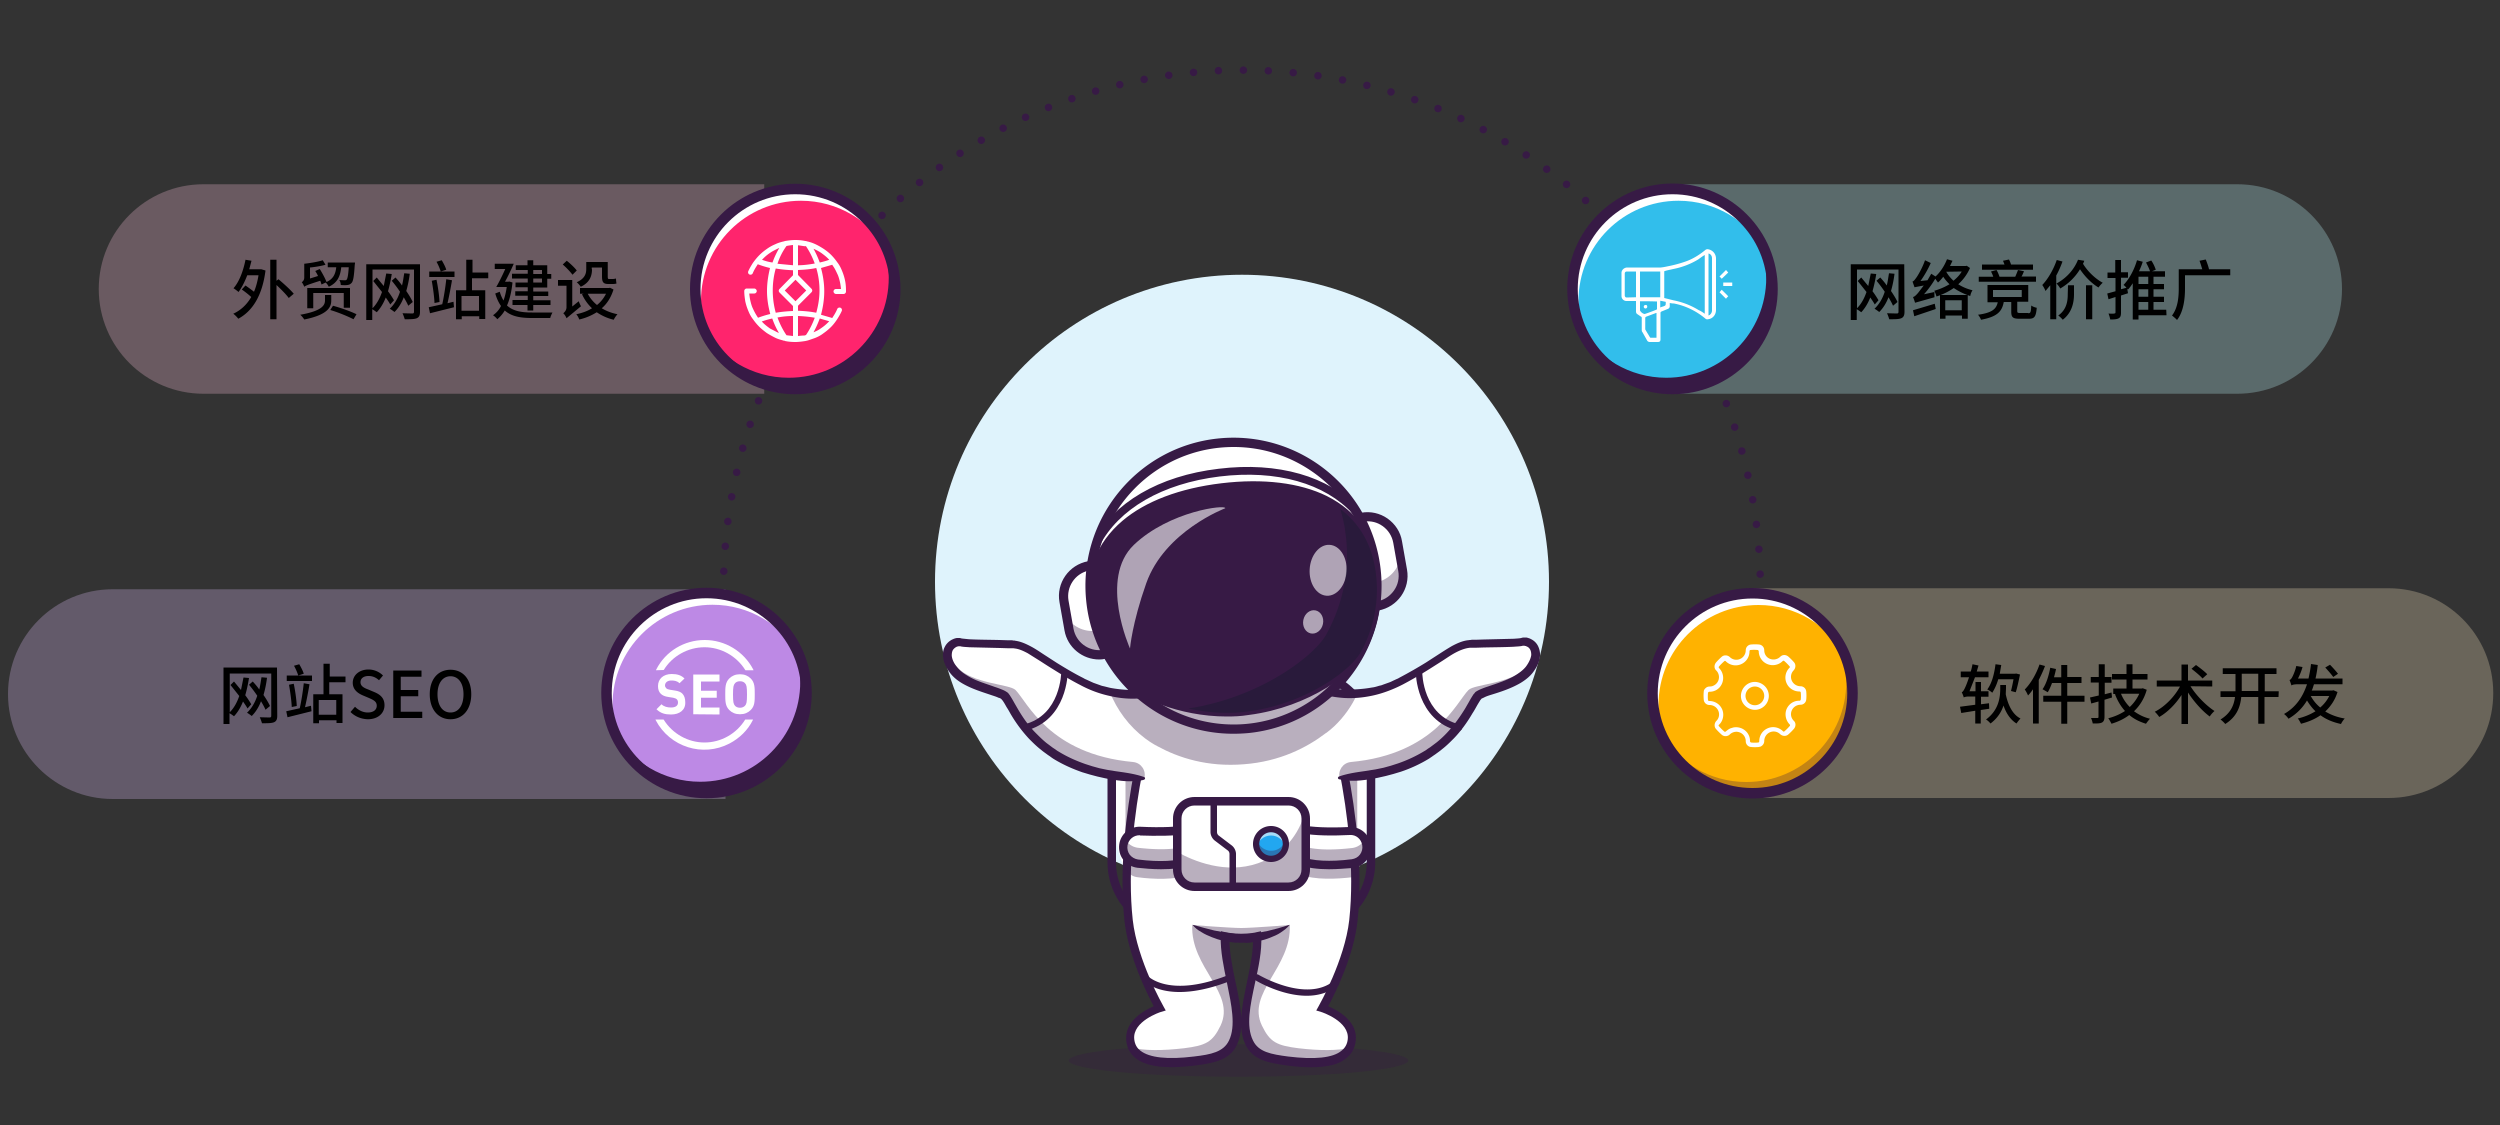
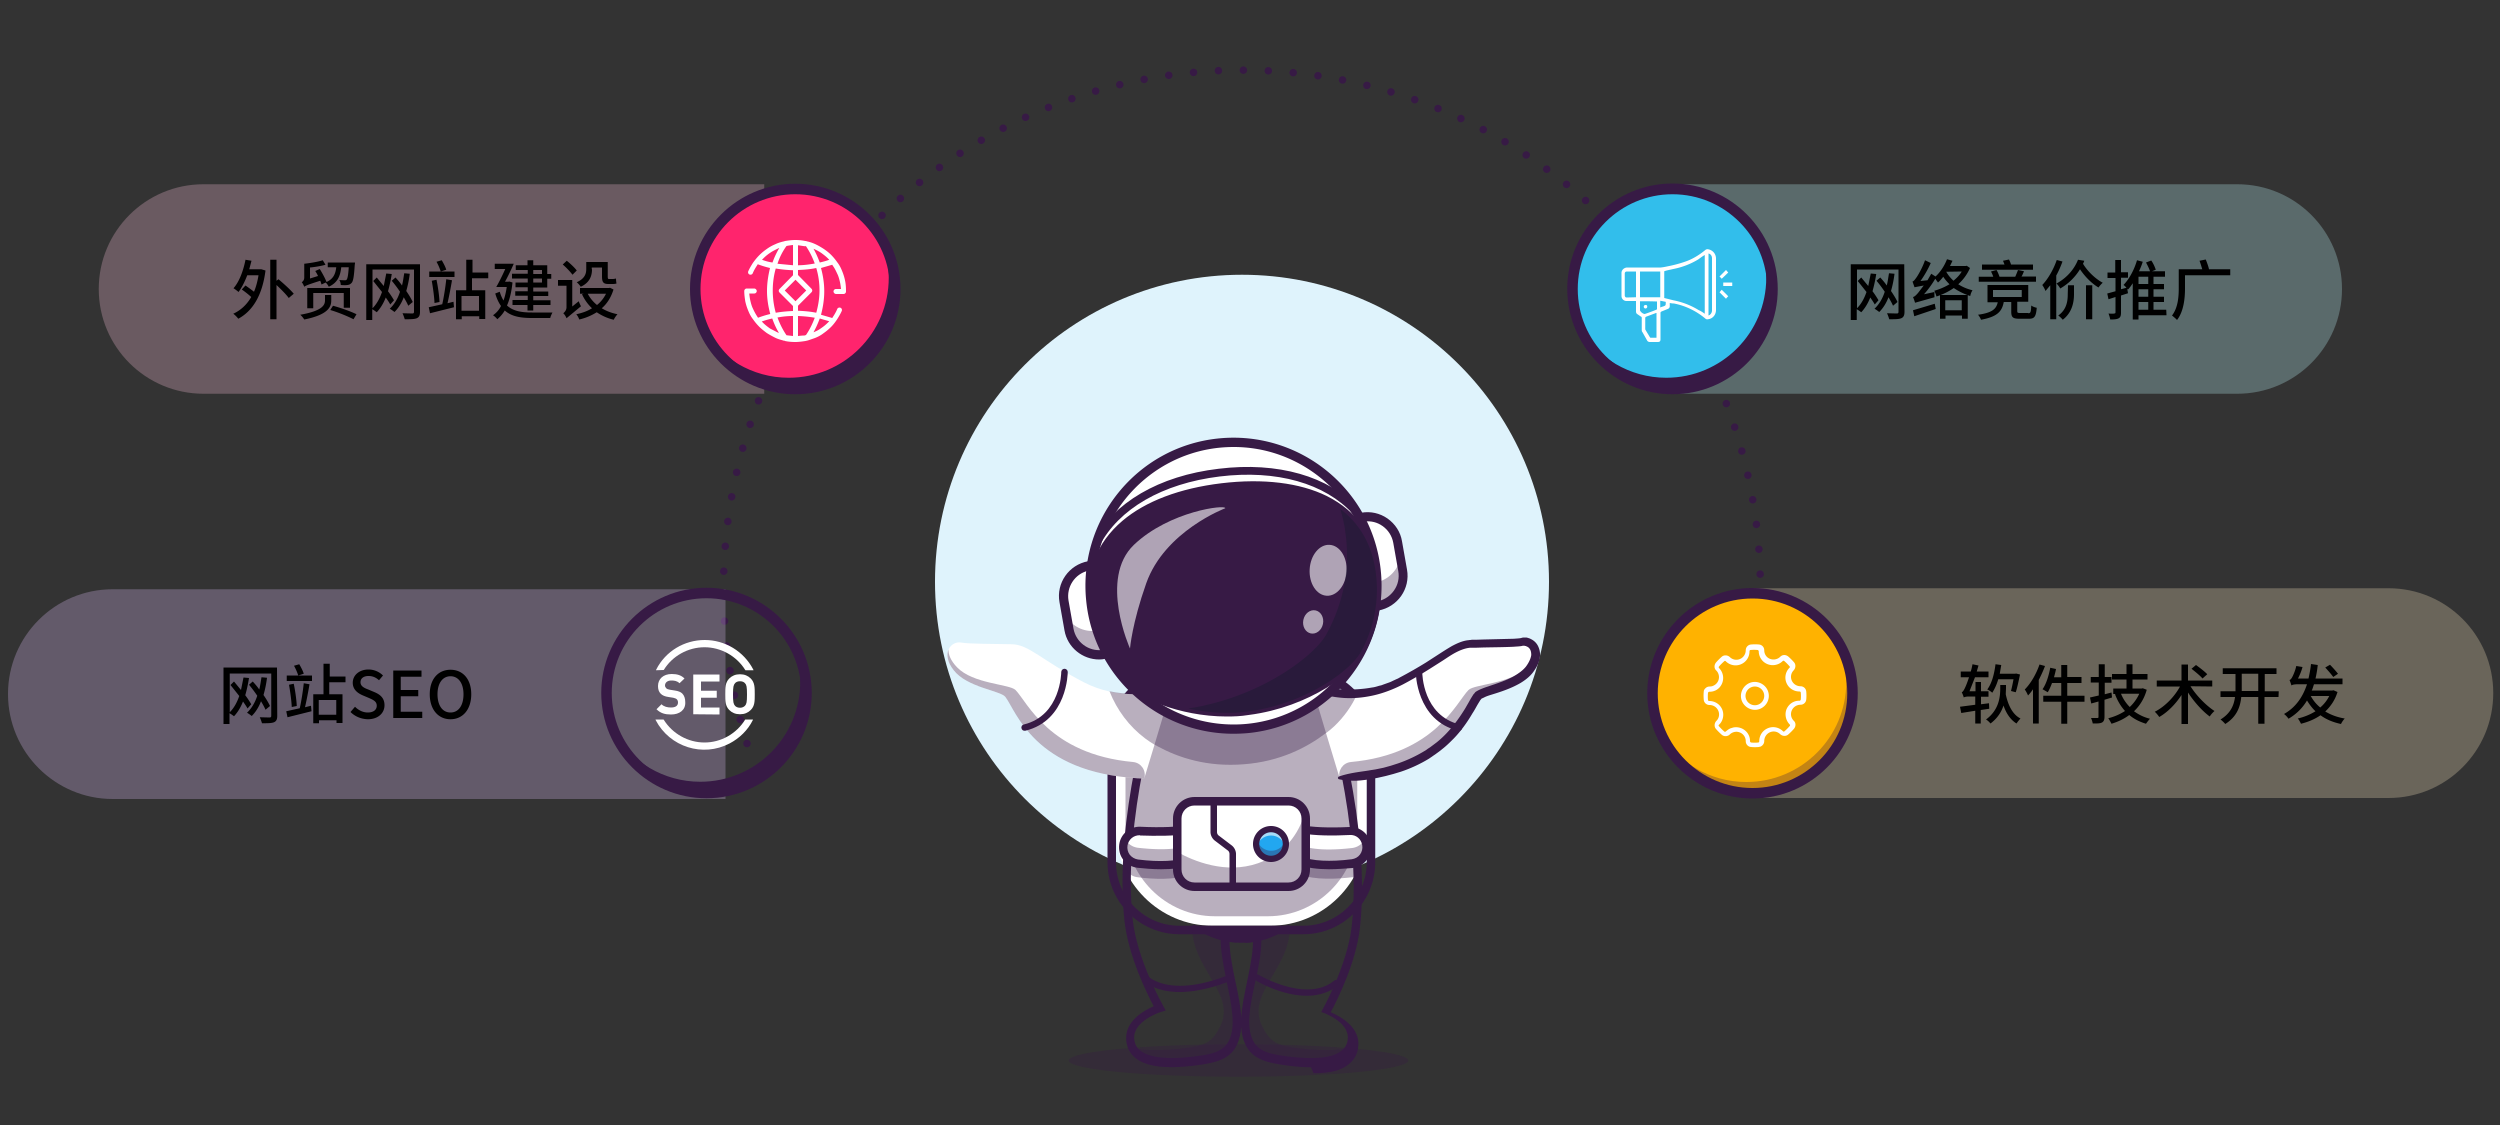
<svg xmlns="http://www.w3.org/2000/svg" xmlns:xlink="http://www.w3.org/1999/xlink" viewBox="0 0 1000 450">
  <rect x="0" y="0" width="1000" height="450" fill="#333333" stroke="none" />
  <style>.S{fill:#fff}.T{fill:#371a45}.U{opacity:.35}.V{opacity:.3}.W{opacity:.28}.X{enable-background:new}</style>
  <circle cx="496.8" cy="232.7" r="122.8" fill="#dff3fc" />
  <path d="M298.797 297.4c-22.2-71.3-5.1-152.2 51.3-208.6 81-81 212.3-81 293.3 0 58.5 58.5 74.8 143.3 48.7 216.4" fill="none" stroke="#371a45" stroke-width="3" stroke-linecap="round" stroke-linejoin="round" stroke-dasharray="0,9.982" />
  <ellipse cx="495.4" cy="424.2" rx="67.9" ry="6.5" class="T V" />
  <path d="M508.1 370.3H485c-21.2 0-38.6-17.4-38.6-38.6v-22.4c0-21.2 17.4-38.6 38.6-38.6h23.1c21.2 0 38.6 17.4 38.6 38.6v22.4c0 21.2-17.4 38.6-38.6 38.6z" class="S" />
  <g class="T">
    <path d="M507.2 366.5h-21.3c-19.6 0-35.7-16.1-35.7-35.7v-20.7c0-19.6 16.1-35.7 35.7-35.7h21.3c19.6 0 35.7 16.1 35.7 35.7v20.7c0 19.6-16.1 35.7-35.7 35.7z" class="U" />
    <path d="M521.3 270.7c14 0 25.4 11.4 25.4 25.4v48.8c0 14-11.4 25.4-25.4 25.4h-49.5c-14 0-25.4-11.4-25.4-25.4v-48.8c0-14 11.4-25.4 25.4-25.4h49.5m0-3.4h-49.5c-15.9 0-28.8 12.9-28.8 28.8v48.8c0 15.9 12.9 28.8 28.8 28.8h49.5c15.9 0 28.8-12.9 28.8-28.8v-48.8c0-15.9-13-28.8-28.8-28.8h0z" />
  </g>
-   <path d="M541.6 368.5c-1.8 16.6-12.4 35-12.4 35s12.7 4 11.8 12.7c-.8 7.6-9.6 10.4-25.8 8.4-7.1-.9-12.8-1.9-15.4-7.3-5.2-10.8 3.7-28.4 3.1-42.4 0 0-2.9.6-6.4.6s-6.4-.6-6.4-.6c-.6 14 8.3 31.6 3.1 42.4-2.6 5.4-8.2 6.4-15.4 7.3-16.2 2-25-.8-25.8-8.4-.9-8.7 11.8-12.7 11.8-12.7s-10.6-18.4-12.4-35c-.7-6.5-.9-13.2-.7-19.9l.4-8.7c.7-10 2.1-19.8 3.7-28.5 1.1-5.8 2.2-11.1 3.3-15.8 2.6-11 4.9-18.1 4.9-18.1h67s1.6 5 3.7 13c1.4 5.6 3.1 12.8 4.5 20.8 1.5 8.2 2.8 17.3 3.6 26.7.3 4.1.5 8.3.6 12.5 0 6.1-.2 12.1-.8 18z" class="S" />
  <g class="T">
    <path d="M540.2 419.1c-2.6 5.4-11 7.3-25 5.5-7.1-.9-12.8-1.9-15.4-7.3-5.2-10.8 3.7-28.4 3.1-42.4 0 0-2.9.6-6.4.6s-6.4-.6-6.4-.6c-.6 14 8.3 31.6 3.1 42.4-2.6 5.4-8.2 6.4-15.4 7.3-14 1.7-22.4-.1-25-5.5 5.1 1.2 12.1 1.2 20.8.2 8.7-1.1 11.4-2.4 14.6-9 6.3-13.2-12.1-23.2-11.3-40.3 0 0 15.2 1.2 19.6 1.2 4.3 0 19.4-1.2 19.4-1.2.8 17.1-17.5 27.1-11.1 40.3 3.2 6.6 5.9 7.9 14.6 9 8.6 1 15.6 1 20.8-.2z" class="U" />
-     <path d="M524.4 426.9c-2.8 0-6-.2-9.5-.7-7.6-1-13.7-2.2-16.7-8.3-1.1-2.2-1.6-4.6-1.7-7.2-.2 2.6-.7 5-1.7 7.2-2.9 6.1-9 7.3-16.7 8.3-11.7 1.5-19.6.5-23.9-3-2.2-1.7-3.4-4.1-3.7-6.9-.8-7.8 7.2-12.2 11-13.8-2.7-5-10.1-20-11.7-34-4.5-41.2 11.5-91.2 11.6-91.7.3-.9 1.2-1.4 2.1-1.1s1.4 1.2 1.1 2.1c-.2.5-15.9 49.8-11.5 90.2 1.8 16.1 12.1 34.2 12.2 34.4l1 1.8-2 .6c-.1 0-11.4 3.7-10.6 10.9.2 1.9 1 3.5 2.5 4.6 3.6 2.8 10.8 3.6 21.4 2.3 6.8-.8 11.8-1.8 14-6.4 2.8-5.8 1-14.2-.8-23-1.3-6.3-2.7-12.8-2.5-18.7l.1-2 1.9.4s2.7.6 6.1.6c3.3 0 6-.5 6.1-.6l1.9-.4.1 2c.3 5.9-1.1 12.4-2.5 18.7-1.9 8.8-3.7 17.2-.8 23 2.2 4.6 7.2 5.5 14 6.4 10.6 1.3 17.9.6 21.4-2.3 1.5-1.2 2.3-2.7 2.5-4.6.8-7.2-10.5-10.9-10.6-10.9l-2-.6 1-1.8c.1-.2 10.4-18.3 12.2-34.4 4.4-40.4-11.3-89.8-11.5-90.2-.3-.9.2-1.8 1.1-2.1s1.8.2 2.1 1.1c.2.5 16.1 50.5 11.6 91.7-1.5 14-9 28.9-11.7 34 3.8 1.6 11.9 6 11 13.8-.3 2.9-1.6 5.2-3.7 6.9-2.8 2.5-7.5 3.7-14.2 3.7zm-32.6-50.1c.1 5 1.3 10.6 2.4 16 1.1 5 2.1 9.8 2.3 14.3.2-4.5 1.3-9.3 2.3-14.3 1.1-5.4 2.3-10.9 2.4-16-1.2.2-2.9.3-4.7.3s-3.5-.1-4.7-.3z" />
+     <path d="M524.4 426.9c-2.8 0-6-.2-9.5-.7-7.6-1-13.7-2.2-16.7-8.3-1.1-2.2-1.6-4.6-1.7-7.2-.2 2.6-.7 5-1.7 7.2-2.9 6.1-9 7.3-16.7 8.3-11.7 1.5-19.6.5-23.9-3-2.2-1.7-3.4-4.1-3.7-6.9-.8-7.8 7.2-12.2 11-13.8-2.7-5-10.1-20-11.7-34-4.5-41.2 11.5-91.2 11.6-91.7.3-.9 1.2-1.4 2.1-1.1s1.4 1.2 1.1 2.1c-.2.5-15.9 49.8-11.5 90.2 1.8 16.1 12.1 34.2 12.2 34.4l1 1.8-2 .6c-.1 0-11.4 3.7-10.6 10.9.2 1.9 1 3.5 2.5 4.6 3.6 2.8 10.8 3.6 21.4 2.3 6.8-.8 11.8-1.8 14-6.4 2.8-5.8 1-14.2-.8-23-1.3-6.3-2.7-12.8-2.5-18.7l.1-2 1.9.4s2.7.6 6.1.6c3.3 0 6-.5 6.1-.6l1.9-.4.1 2c.3 5.9-1.1 12.4-2.5 18.7-1.9 8.8-3.7 17.2-.8 23 2.2 4.6 7.2 5.5 14 6.4 10.6 1.3 17.9.6 21.4-2.3 1.5-1.2 2.3-2.7 2.5-4.6.8-7.2-10.5-10.9-10.6-10.9c.1-.2 10.4-18.3 12.2-34.4 4.4-40.4-11.3-89.8-11.5-90.2-.3-.9.2-1.8 1.1-2.1s1.8.2 2.1 1.1c.2.5 16.1 50.5 11.6 91.7-1.5 14-9 28.9-11.7 34 3.8 1.6 11.9 6 11 13.8-.3 2.9-1.6 5.2-3.7 6.9-2.8 2.5-7.5 3.7-14.2 3.7zm-32.6-50.1c.1 5 1.3 10.6 2.4 16 1.1 5 2.1 9.8 2.3 14.3.2-4.5 1.3-9.3 2.3-14.3 1.1-5.4 2.3-10.9 2.4-16-1.2.2-2.9.3-4.7.3s-3.5-.1-4.7-.3z" />
    <path d="M475.9 349.8c-5.8 2.3-14.7 1.9-20.8 1.1-1.8-.2-3.3-1.1-4.3-2.4l.4-8.7c1.2-1.2 2.9-2 4.7-2h.3c5.7.3 14.3.4 19.7-.8v12.8zm66.4.8c-.4.2-.9.3-1.4.3-6.1.7-15 1.2-20.8-1.1l.1-12.7c5.4 1.2 14 1.1 19.7.8h.3c.6 0 1.1.1 1.6.2.3 4.1.5 8.3.5 12.5z" class="U" />
  </g>
  <path d="M475.9 344.3c-5.8 2.3-14.7 1.9-20.8 1.1-3.7-.4-6.2-3.8-5.7-7.5h0c.5-3.3 3.4-5.7 6.8-5.6 5.7.3 14.3.4 19.7-.8" class="S" />
  <g class="T">
    <path d="M475.9 344.3c-5.8 2.3-14.7 1.9-20.8 1.1-3.7-.4-6.2-3.8-5.7-7.5.1-.8.4-1.5.7-2.2a6.72 6.72 0 0 0 5 3.4c6.1.7 15 1.2 20.8-1.1v6.3z" class="U" />
    <path d="M464.4 347.7c-3.4 0-6.7-.3-9.5-.6-2.2-.3-4.2-1.4-5.6-3.2s-1.9-4-1.6-6.2c.6-4.2 4.3-7.2 8.5-7 8.4.4 15.2.1 19.2-.8.9-.2 3-.2 4.2 3.7s1.1 10.5-3.1 12.2h0c-3.4 1.5-7.8 1.9-12.1 1.9zm-8.6-13.6c-2.4 0-4.4 1.7-4.8 4.1-.2 1.3.1 2.6.9 3.7.8 1 2 1.7 3.3 1.9 8.7 1.1 15.8.7 20-1h0c1.1-.4 1.5-2.3 1.6-3 .4-2.9-.4-5.7-1-6.4-5.5 1.1-13.7 1-19.7.8-.1-.1-.2-.1-.3-.1zm20.1 10.2h0 0z" />
  </g>
  <path d="M520.1 344.3c5.8 2.3 14.7 1.9 20.8 1.1 3.7-.4 6.2-3.8 5.7-7.5h0c-.5-3.3-3.4-5.7-6.8-5.6-5.7.3-14.3.4-19.7-.8" class="S" />
  <g class="T">
    <path d="M540.9 345.4c-6.1.7-15 1.2-20.8-1.1v-6.2c5.8 2.3 14.7 1.8 20.8 1.1a6.72 6.72 0 0 0 5-3.4c.4.7.6 1.4.7 2.2.5 3.6-2 7-5.7 7.4z" class="U" />
    <path d="M531.6 347.7c-4.3 0-8.7-.5-12.1-1.8h0c-4.2-1.7-4.4-8.3-3.1-12.2 1.2-3.9 3.3-3.9 4.2-3.7 4 .9 10.8 1.2 19.2.8 4.2-.2 7.9 2.8 8.5 7 .3 2.2-.2 4.4-1.6 6.2s-3.3 2.9-5.6 3.2c-2.8.2-6.2.5-9.5.5zm-10.9-5c4.2 1.7 11.3 2.1 20 1 1.3-.2 2.5-.8 3.3-1.9s1.1-2.4.9-3.7c-.4-2.5-2.5-4.3-5-4.1-6 .3-14.2.4-19.7-.8-.6.8-1.4 3.5-1 6.4.1.9.4 2.7 1.5 3.1h0z" />
  </g>
  <path d="M522.3 327.3v20.4c0 3.8-3.1 6.9-6.9 6.9h-37.6c-3.8 0-6.9-3.1-6.9-6.9v-20.4c0-3.8 3.1-6.9 6.9-6.9h37.6c3 0 5.6 2 6.5 4.7.3.8.4 1.5.4 2.2z" class="S" />
  <g class="T">
    <path d="M522.3 327.3v20.4c0 3.8-3.1 6.9-6.9 6.9h-37.6c-3.8 0-6.9-3.1-6.9-6.9v-6.9c6.5 3.6 19.3 9 32.3 4.5C515.7 341 520.3 331 522 325c.2.9.3 1.6.3 2.3z" class="U" />
    <path d="M515.4 356.4h-37.6c-4.7 0-8.6-3.8-8.6-8.6v-20.4c0-4.7 3.8-8.6 8.6-8.6h37.6c4.7 0 8.6 3.8 8.6 8.6v20.4c0 4.7-3.8 8.6-8.6 8.6zm-37.6-34.2c-2.9 0-5.2 2.3-5.2 5.2v20.4c0 2.9 2.3 5.2 5.2 5.2h37.6c2.9 0 5.2-2.3 5.2-5.2v-20.4c0-2.9-2.3-5.2-5.2-5.2h-37.6z" />
  </g>
  <circle cx="508.4" cy="337.6" r="5.9" fill="#22a7f0" />
  <path d="M508.4 334.2c2.8 0 5.2 2 5.8 4.7.1-.4.1-.8.1-1.3 0-3.3-2.7-5.9-5.9-5.9-3.3 0-5.9 2.7-5.9 5.9 0 .4.1.9.1 1.3.6-2.7 3-4.7 5.8-4.7z" opacity=".6" class="S" />
  <g class="T">
    <path d="M514.4 337.6c0 3.3-2.7 5.9-5.9 5.9-3.3 0-5.9-2.7-5.9-5.9 0-.6.1-1.1.2-1.6a5.91 5.91 0 0 0 5.7 4.3 5.91 5.91 0 0 0 5.7-4.3c.1.5.2 1 .2 1.6z" class="U" />
    <path d="M508.4 344.8a7.2 7.2 0 1 1 0-14.4 7.17 7.17 0 0 1 7.2 7.2c0 3.9-3.2 7.2-7.2 7.2zm0-11.9c-2.6 0-4.7 2.1-4.7 4.7s2.1 4.7 4.7 4.7 4.7-2.1 4.7-4.7-2.1-4.7-4.7-4.7zm-15.3 23c-.7 0-1.3-.6-1.3-1.3v-13c0-.6-.3-1.2-.8-1.5l-5-3.8c-1.1-.8-1.8-2.2-1.8-3.5v-12.4c0-.7.6-1.3 1.3-1.3s1.3.6 1.3 1.3v12.4c0 .6.3 1.2.8 1.5l5 3.8c1.1.8 1.8 2.2 1.8 3.5v13c0 .8-.6 1.3-1.3 1.3zm-21.3 40.9c-10.5 0-14.7-4.8-14.9-5-.5-.5-.4-1.3.2-1.8.5-.5 1.3-.4 1.8.2.1.1 8.2 9 31.2.3.7-.3 1.4.1 1.6.7.3.7-.1 1.4-.7 1.6-8 3-14.3 4-19.2 4zm50.9 1.5c-10.2 0-20.1-5.9-20.7-6.3s-.8-1.1-.4-1.7 1.1-.8 1.8-.4c.2.1 19.2 11.4 30.2 2.4.5-.4 1.3-.4 1.8.2.4.5.4 1.3-.2 1.8-3.9 2.9-8.2 4-12.5 4z" />
  </g>
  <path d="M612.1 268.1c-5.2 6.8-18.7 8.2-20.6 10.6-4.3 5.4-11.4 30.4-53.3 32.6-.8 0-1.5.1-2.3.1l-5.5-18.2-4.7-15.8-.7-2.2s7.6 2.9 17.9 2.3c5.3-.3 11.2-1.6 17.1-4.7 17.2-9 21.8-15 28.7-15.2 9.1-.2 17.1-.1 20.5-.7 3.7-.6 8.4 4.1 2.9 11.2z" class="S" />
  <g class="T">
    <path d="M612.1 268.1c-5.2 6.8-18.7 8.2-20.6 10.6-4.3 5.4-11.4 30.4-53.3 32.6-.8 0-1.5.1-2.3.1h0c-.9-3.1 1.2-6.3 4.5-6.6 33.6-3.1 42.3-24.1 47-28.8 2.4-2.4 17-2.4 23.4-9.1 2.5-2.6 3.5-5.1 3.4-7.1.8 2 .6 4.9-2.1 8.3z" class="U" />
    <path d="M525.2 274.7l6 .7 5.9.4c3.9.1 7.9-.1 11.7-.8 1-.1 1.9-.4 2.9-.7.5-.1 1-.2 1.4-.4l1.4-.5 1.4-.5c.5-.2.9-.4 1.3-.6l1.3-.6.7-.3.7-.4a178.7 178.7 0 0 0 10.5-6l5.1-3.3c1.7-1.1 3.4-2.2 5.3-3.3 1.9-1 4-2 6.3-2.3.3 0 .6-.1.9-.1s.6-.1.8-.1h1.5l3.1-.1 12.2-.3c1-.1 2-.1 2.9-.3l.3-.1.5-.1h.5.5c.4 0 .7.1 1 .2s.7.2 1 .4c1.3.6 2.3 1.6 2.9 2.8s.9 2.6.8 3.9c-.2 2.6-1.4 4.7-2.7 6.5-1.4 1.9-3.3 3.3-5.1 4.4-3.8 2.2-7.8 3.5-11.7 4.7-1 .3-1.9.6-2.7 1-.4.2-.8.4-1.1.5l-.1.1-.1.1c-.1.2-.3.3-.4.5-.5.8-1 1.6-1.5 2.5s-1 1.8-1.6 2.7c-2.1 3.6-4.6 7.1-7.5 10.1-1.5 1.5-3 3-4.7 4.3-.8.7-1.7 1.3-2.5 1.9-.4.3-.9.6-1.3.9s-.9.6-1.3.9c-3.6 2.2-7.5 4-11.4 5.3l-3 .9-3 .8-3.1.7-3.1.6-.8.1-.8.1c-.5.1-1 .1-1.6.2-1 .1-2.1.2-3.1.2s-2.1 0-3.1-.1-2.1-.3-3.1-.5c-.3-.1-.5-.4-.4-.7a.78.78 0 0 1 .4-.4c4-1.4 8-1.8 11.9-2.4 1-.2 2-.3 3-.5l2.9-.6 2.9-.8 2.8-.9c3.8-1.3 7.4-3 10.7-5 .4-.2.8-.5 1.2-.8s.8-.5 1.2-.8l2.4-1.8c1.5-1.2 3-2.6 4.3-4 2.7-2.9 5-6.1 7.1-9.5l1.5-2.6c.5-.9 1-1.8 1.6-2.7a3.04 3.04 0 0 1 .5-.7c.1-.1.3-.3.4-.5.2-.2.3-.3.5-.4.6-.4 1.1-.6 1.7-.9 1-.4 2-.8 3-1.1 2-.7 3.9-1.3 5.7-2s3.7-1.5 5.3-2.5 3.1-2.1 4.2-3.5c1.1-1.5 1.9-3.1 2.1-4.6 0-.8-.1-1.5-.4-2.1s-.8-1.1-1.4-1.3c-.2-.1-.3-.2-.5-.2s-.3-.1-.5-.1h-.2-.2-.2l-.4.1c-1.1.2-2.2.2-3.2.3-4.2.2-8.2.2-12.3.3l-3.1.1h-1.5-.7l-.7.1c-1.7.3-3.4 1-5.1 1.9s-3.4 2.1-5.1 3.2l-5.2 3.3c-3.5 2.2-7.1 4.3-10.7 6.2-3.7 1.9-7.8 3.5-11.9 4.4s-8.4 1.3-12.7.9c-2.1-.2-4.2-.5-6.2-1.1s-4-1.3-5.9-2.4c-.3-.2-.4-.5-.2-.8.6 0 .8-.1 1-.1h0z" />
  </g>
  <path d="M468.6 275.3l-.7 2.2-6.1 20.4-4.1 13.5c-1 0-1.9-.1-2.8-.1-41.4-2.5-48.4-27.3-52.8-32.6-1.9-2.4-15.4-3.9-20.6-10.6-5.5-7.1-.8-11.7 2.8-11.1 3.4.6 11.5.5 20.5.7 6.9.2 11.5 6.2 28.7 15.2 3.5 1.8 7 3 10.3 3.7 13.5 3 24.8-1.3 24.8-1.3z" class="S" />
  <g class="T">
-     <path d="M468.8 275.8c-1.8 1.1-3.8 1.9-5.9 2.4-2 .6-4.1.9-6.2 1.1-4.2.4-8.5.1-12.7-.9-4.2-.9-8.2-2.4-11.9-4.4-3.7-1.9-7.2-4-10.7-6.2-1.8-1.1-3.5-2.2-5.2-3.3l-5.1-3.2c-1.7-.9-3.4-1.7-5.1-1.9l-.7-.1h-.7-1.5l-3.1-.1-12.3-.3c-1-.1-2.1-.1-3.2-.3l-.4-.1h-.2-.2-.2c-.2 0-.3.1-.5.1s-.3.1-.5.2c-.6.3-1.1.8-1.4 1.3-.3.6-.4 1.3-.4 2.1.1 1.5.9 3.2 2.1 4.6 1.1 1.4 2.5 2.5 4.2 3.5 1.6 1 3.4 1.8 5.3 2.5s3.8 1.3 5.7 2c1 .3 2 .7 3 1.1.5.2 1.1.5 1.7.9.2.1.3.2.5.4s.4.4.4.5a3.04 3.04 0 0 1 .5.7c.6.9 1.1 1.8 1.6 2.7l1.5 2.6c2 3.4 4.3 6.7 7.1 9.5 1.4 1.4 2.8 2.8 4.3 4l2.4 1.8c.4.3.8.5 1.2.8s.8.6 1.2.8c3.4 2.1 7 3.7 10.7 5l2.8.9 2.9.8 2.9.6c1 .2 2 .3 3 .5 4 .6 7.9 1 11.9 2.4.3.1.5.4.4.7a.78.78 0 0 1-.4.4c-1 .3-2.1.4-3.1.5s-2.1.1-3.1.1-2.1-.1-3.1-.2c-.5-.1-1-.1-1.6-.2l-.8-.1-.8-.1-3.1-.6-3.1-.7-3-.8-3-.9c-4-1.4-7.8-3.1-11.4-5.3-.5-.3-.9-.6-1.3-.9s-.9-.6-1.3-.9c-.8-.6-1.7-1.2-2.5-1.9-1.7-1.3-3.2-2.8-4.7-4.3-2.9-3.1-5.4-6.5-7.5-10.1-.5-.9-1-1.8-1.6-2.7-.5-.9-1-1.8-1.5-2.5-.1-.2-.3-.3-.4-.5l-.1-.1-.1-.1c-.2-.2-.6-.4-1.1-.5-.8-.4-1.8-.7-2.7-1-3.8-1.3-7.9-2.5-11.7-4.7-1.9-1.1-3.7-2.5-5.1-4.4-1.3-1.8-2.5-3.9-2.7-6.5-.1-1.3.1-2.7.8-3.9.6-1.2 1.7-2.2 2.9-2.8.3-.1.6-.3 1-.4.3-.1.7-.2 1-.2h.5.5l.5.1.3.1 2.9.3c4 .2 8.1.2 12.2.3l3.1.1h1.5c.2 0 .6 0 .8.1.3 0 .6 0 .9.1 2.3.3 4.4 1.3 6.3 2.3s3.6 2.2 5.3 3.3l5.1 3.3c3.4 2.1 6.9 4.2 10.5 6l.7.4.7.3 1.3.6c.4.2.9.4 1.3.6l1.4.5 1.4.5c.5.2.9.3 1.4.4.9.2 1.9.5 2.9.7 3.9.7 7.8.9 11.7.8 2 0 3.9-.3 5.9-.4 2-.2 4-.4 6-.7h0c.3 0 .6.2.6.5.5.1.4.3.2.4z" />
    <path d="M542.9 277.6c-2.2 4.8-5.3 9.2-9.2 12.9-1 .9-2 1.8-3.1 2.6-.1 0-.1.1-.2.1-7.6 5.8-18.4 11.4-32.8 12.5h0c-14.6 1.2-26.2-2.6-34.6-7.2-.4-.2-.9-.5-1.3-.7-1.2-.7-2.4-1.5-3.6-2.4-6.4-4.8-11.3-11.3-14.3-18.9 13.4 2.9 24.7-1.4 24.7-1.4l-.7 2.2h57.8l-.7-2.2c.1.2 7.8 3.1 18 2.5z" class="U" />
  </g>
  <path d="M551.2 242.3h0c-.6.1-1.2-.3-1.4-.9l-5.9-33.1c-.1-.6.3-1.2.9-1.4h0c6.7-1.2 13 3.3 14.2 9.9l2 11.3c1.3 6.7-3.1 13-9.8 14.2z" class="S" />
  <g class="T">
    <path d="M551 242.6c-.7 0-1.3-.5-1.4-1.2l-5.9-33.1c-.1-.8.4-1.5 1.2-1.7 3.3-.6 6.6.1 9.4 2.1 2.7 1.9 4.6 4.8 5.2 8.1l2 11.3c.6 3.3-.1 6.6-2.1 9.4-1.9 2.7-4.8 4.6-8.1 5.2h0c-.1-.1-.2-.1-.3-.1zm-3.9-35.7c-.7 0-1.4.1-2.1.2-.5.1-.8.6-.7 1l5.9 33.1c.1.5.6.8 1 .7h0c3.2-.6 5.9-2.3 7.7-4.9s2.5-5.8 2-9l-2-11.3c-.6-3.2-2.3-5.9-4.9-7.7-2.1-1.3-4.5-2.1-6.9-2.1z" />
    <path d="M560.2 222.8l.9 5.3c1.2 6.7-3.3 13-9.9 14.2-.6.1-1.2-.3-1.4-.9l-1.6-8.8c.2.4.7.6 1.2.5l.8-.1c5.3-1 9.2-5.2 10-10.2z" class="U" />
    <path d="M551 244.2c-1.4 0-2.7-1-3-2.5l-5.9-33.1c-.3-1.6.8-3.2 2.4-3.5 3.7-.7 7.5.2 10.5 2.3 3.1 2.2 5.2 5.4 5.8 9.1l2 11.3c1.4 7.7-3.8 15-11.4 16.4h0c0 0-.2 0-.4 0zm-5.1-35.6l5.6 31.8c2.5-.6 4.6-2.1 6.1-4.2 1.6-2.3 2.2-5 1.7-7.8l-2-11.3c-.5-2.7-2-5.1-4.3-6.7-2.1-1.5-4.6-2.1-7.1-1.8z" />
  </g>
  <path d="M435.5 226.3h0c.6-.1 1.2.3 1.4.9l5.9 33.1c.1.6-.3 1.2-.9 1.4h0c-6.7 1.2-13-3.3-14.2-9.9l-2-11.3c-1.3-6.7 3.1-13 9.8-14.2z" class="S" />
  <g class="T">
    <path d="M439.7 262.2c-6 0-11.3-4.3-12.3-10.3l-2-11.3c-1.2-6.8 3.3-13.3 10.1-14.5h0c.8-.1 1.5.4 1.7 1.2l5.9 33.1c.1.4 0 .8-.2 1.1s-.6.5-.9.6c-.9 0-1.6.1-2.3.1zm-4.1-35.6c-6.5 1.2-10.9 7.4-9.7 13.9l2 11.3c1.2 6.5 7.4 10.9 13.9 9.7.2 0 .4-.2.6-.4.1-.2.2-.4.1-.7l-5.9-33.1c-.1-.5-.5-.8-1-.7h0z" />
    <path d="M441.1 251.2l1.6 9.2c.1.6-.3 1.2-.9 1.4-3.5.6-6.9-.3-9.5-2.3-2.4-1.8-4.1-4.5-4.7-7.6l-.8-4.8c2.6 3.8 7.4 6 12.3 5.1l1.2-.2c.4-.1.7-.4.8-.8z" class="U" />
    <path d="M439.7 263.8c-6.7 0-12.7-4.8-13.9-11.6l-2-11.3c-1.4-7.7 3.8-15 11.4-16.4h0c1.6-.3 3.2.8 3.5 2.4l5.9 33.1c.1.8 0 1.6-.5 2.3s-1.2 1.1-1.9 1.2c-.9.2-1.7.3-2.5.3zm-4.5-35.5c-5.3 1.3-8.7 6.5-7.8 11.9l2 11.3c1 5.4 6 9.1 11.4 8.5l-5.6-31.7zm.6-.2h0 0 0z" />
  </g>
  <circle cx="493.4" cy="234.3" r="57.4" class="S" />
  <g class="T">
    <path d="M493.3 292c-13.1 0-25.8-4.5-36.2-12.9-12-9.7-19.4-23.5-21.1-38.8-1.6-15.3 2.8-30.3 12.5-42.3s23.5-19.4 38.8-21.1c31.6-3.3 60 19.7 63.4 51.3 1.6 15.3-2.8 30.3-12.5 42.3s-23.5 19.4-38.8 21.1c-2 .2-4.1.4-6.1.4zm.2-114.8c-2 0-4 .1-6.1.3-15.2 1.6-28.8 9-38.4 20.9s-14 26.7-12.4 41.9 9 28.8 20.9 38.4 26.7 14 41.9 12.4c31.3-3.3 54.1-31.4 50.8-62.8-1.6-15.2-9-28.8-20.9-38.4-10.3-8.3-22.8-12.7-35.8-12.7z" />
-     <path d="M549.1 220.5c.6 2.5 1.1 5.2 1.4 7.8 3.3 31.5-19.5 59.7-51.1 63.1-31.5 3.3-59.7-19.5-63.1-51.1-.1-.9-.2-1.8-.2-2.7 6.8 27.4 32.8 46.2 61.7 43.2 30.6-3.2 53-29.9 51.3-60.3z" class="U" />
    <path d="M493.3 293.5c-29.9 0-55.7-22.6-58.8-53-3.4-32.5 20.2-61.7 52.7-65.1s61.7 20.2 65.1 52.7-20.2 61.7-52.7 65.1c-2.1.2-4.2.3-6.3.3zm.2-114.7a58.28 58.28 0 0 0-5.9.3c-30.4 3.2-52.6 30.6-49.4 61 1.6 14.8 8.8 28 20.3 37.3a55.46 55.46 0 0 0 40.7 12.1c30.4-3.2 52.6-30.6 49.4-61-1.6-14.8-8.8-28-20.3-37.3-10-8.1-22.2-12.4-34.8-12.4z" />
    <path d="M550.4 229.8a51.4 51.4 0 0 1-6.2 31.2c-3.9 7-21.6 20.5-45.1 23.6-21.8 2.8-43.1-6.4-48.5-12.3-7.2-7.8-12.1-17.7-13.4-28.9-3.6-29.5 20.3-44.8 51.6-48.5 31.2-3.8 58.1 5.4 61.6 34.9z" />
    <path d="M490.7 286.6c-19.3 0-36.2-7.9-41.2-13.3-7.7-8.3-12.5-18.6-13.8-29.7-1.7-14.5 2.7-26.3 13.3-35.3 9.2-7.8 22.9-13 39.6-15s31.3-.2 42.1 5.1c12.4 6.2 19.5 16.6 21.3 31.1h0c1.3 11.1-.9 22.2-6.4 32.2-3.8 6.9-21.3 21.1-46.2 24.3-3 .5-5.9.6-8.7.6zm10.9-91c-4 0-8.2.3-12.6.8-16.6 2-54.6 10.6-50.3 46.9 1.3 10.5 5.8 20.2 13 28 5.2 5.6 25.9 14.6 47.2 11.8 23.6-3.1 40.5-16.6 44-22.8 5.2-9.4 7.3-19.9 6-30.3-1.6-13.4-8.2-23.1-19.6-28.8-7.5-3.7-16.9-5.6-27.7-5.6z" />
  </g>
  <g class="S">
    <ellipse transform="matrix(.059 -.998 .998 .059 272.348 745.099)" cx="531.5" cy="228" rx="10.2" ry="7.4" opacity=".6" />
    <ellipse transform="matrix(.197 -.981 .981 .197 177.568 714.737)" cx="525" cy="249" rx="4.7" ry="4" opacity=".6" />
  </g>
  <path d="M536.1 203.6c7.7 5.8 12.9 14.3 14.3 26.2a51.4 51.4 0 0 1-6.2 31.2c-3.9 7-21.6 20.5-45.1 23.6-8.3 1.1-16.5.4-23.8-1.2 28.8-4.4 50.4-21 55.2-29.6 6.5-11.8 9.6-25.5 7.8-39.6-.4-3.8-1.2-7.3-2.2-10.6z" fill="#111a28" class="U" />
  <path d="M438.4 219.3c-.3 0-.5-.1-.8-.2-.7-.4-1-1.3-.6-2.1 8.2-15.9 26.6-26.7 50.5-29.5 23.7-2.9 44 3 55.9 15.9.5.5.6 1.3.2 2-.5.7-1.4.9-2.1.4l-.2-.1-.1-.1c-11.2-12.3-30.6-17.8-53.4-15s-40.4 12.9-48.1 27.9l-.1.1c-.2.4-.7.7-1.2.7z" class="T" />
  <path d="M452 259.4s-12.6-28 1.6-41.5 36.9-16.2 36.5-14.6c0 0-24.2 9.1-31.6 30-5.7 16.1-6.5 26.1-6.5 26.1z" opacity=".6" class="S" />
  <g class="T">
    <path d="M583.6 292.3h-.3c-16.9-4.1-17-23.3-17-23.5 0-.7.6-1.3 1.3-1.3h0c.7 0 1.3.6 1.3 1.3s.2 17.4 15 21c.7.2 1.1.9.9 1.5-.1.6-.6 1-1.2 1zm-173.8 0c-.6 0-1.1-.4-1.2-1-.2-.7.3-1.4.9-1.5 14.9-3.6 15-20.9 15-21 0-.7.6-1.3 1.3-1.3h0c.7 0 1.3.6 1.3 1.3 0 .2-.1 19.4-17 23.5h-.3zm67.2 77.6l4.4 1.2 4.3 1.1 4.3.8c1.4.3 2.9.4 4.3.6h.1c.9.1 1.6 1 1.4 1.9-.1.9-.9 1.5-1.7 1.4-1.6-.1-3.2-.2-4.7-.6-1.6-.3-3.1-.8-4.6-1.4s-2.9-1.2-4.3-2.1c-1.3-.7-2.5-1.6-3.5-2.9zm38.9 0c-1 1.3-2.3 2.2-3.6 3.1s-2.8 1.5-4.3 2.1-3 1-4.6 1.4c-1.6.3-3.1.5-4.7.6-.9 0-1.7-.7-1.8-1.6 0-.9.6-1.6 1.4-1.7h.1l4.3-.6 4.3-.8 4.3-1.1 4.6-1.4z" />
    <path d="M381.5 268.1c5.2 6.8 18.7 8.2 20.6 10.6 4.3 5.4 11.4 30.4 53.3 32.6.8 0 1.5.1 2.3.1h0c.9-3.1-1.2-6.3-4.5-6.6-33.6-3.1-42.3-24.1-47-28.8-2.4-2.4-17-2.4-23.4-9.1-2.5-2.6-3.5-5.1-3.4-7.1-.8 2-.6 4.9 2.1 8.3z" class="U" />
  </g>
  <path d="M894.9 157.5H670.6V73.7h224.3c23.2 0 41.9 18.8 41.9 41.9h0c0 23.2-18.8 41.9-41.9 41.9z" fill="#bef6fc" class="W X" />
  <circle cx="669" cy="115.6" r="40" fill="#32beeb" />
  <use xlink:href="#B" opacity=".7" class="S" />
  <g class="T">
    <use xlink:href="#C" class="V" />
    <path d="M669 157.7c23.2 0 42.1-18.9 42.1-42.1S692.3 73.4 669 73.4c-23.2 0-42.1 18.9-42.1 42.1s18.9 42.2 42.1 42.2zm0-80c20.9 0 37.9 17 37.9 37.9s-17 37.9-37.9 37.9-37.9-17-37.9-37.9 17-37.9 37.9-37.9z" />
  </g>
  <path d="M667.9 121.2v1.3a1.1 1.1 0 0 1-.6 1l-2.7 1.1c-.2.1-.4.3-.4.5v10.6c0 .8-.3 1.1-1.1 1.1h-3.2c-.4 0-.8-.2-1-.5l-1.9-3.4c-.2-.2-.3-.5-.3-.8v-4.9c0-.3-.1-.5-.4-.6l-1.3-.9c-.4-.2-.6-.6-.6-1.1v-4.2h-3.6c-1.2.1-2.2-.8-2.2-2v-.3-8.7c-.1-1.3.9-2.3 2.2-2.4h.2 13.3c1-.1 2-.3 2.9-.5 2.6-.5 5.1-1.2 7.6-2.1 2.6-1 5-2.5 7.2-4.3.3-.3.8-.5 1.2-.4 1.9.3 3.2 1.9 3.2 3.7V124c0 1.9-1.3 3.5-3.2 3.7-.4.1-.8 0-1.1-.3-3.6-3-7.9-5.1-12.5-6-.6 0-1.2-.1-1.7-.2zm14 4.3V102c-.9.5-1.7 1.1-2.5 1.7-3.1 1.9-6.5 3.2-10.1 3.9-1.2.3-2.5.5-3.6.9v10.7l3.6.9c3.6.7 7 2 10.1 3.9.9.4 1.7.9 2.5 1.5zM656 108.6v10.3h8.1v-10.3H656zm-1.6 10.3v-10.3h-3.6c-.6 0-.9.3-.9.9v8.6c0 .5.3.9.7.9l3.8-.1h0zm8.2 6.3h-.2l-4 1.5c-.1.1-.3.3-.3.4v4.5c0 .2.1.4.2.5.5.9 1.1 1.8 1.6 2.7.1.1.2.3.3.3h2.4v-9.9zm20.8-23.8v24.8c.9-.3 1.5-1.3 1.4-2.3v-20.6c0-.9-.5-1.7-1.4-1.9zM656 120.5v3.7c.4.7 1 1.2 1.8 1.4h.1c1.5-.5 3.1-1.1 4.6-1.7.1 0 .2-.1.3-.3v-3c-2.4-.1-4.6-.1-6.8-.1zm8.1 2.5c.4-.2.7-.3 1.1-.4 1.1-.4 1.1-.4 1.1-1.7 0-.1 0-.1-.1-.2-.7-.1-1.4-.3-2.1-.4v2.7zm24.6-11.5l-.9-.9 2.6-2.6c.3.3.5.6.9 1l-2.6 2.5zm0 4.4l2.6 2.6c-.3.3-.6.6-.9 1l-2.6-2.6c.3-.3.6-.7.9-1zm.6-1.5V113h3.6v1.4h-3.6zm-30.4 8.3a.7.7 0 1 1-1.4 0 .68.68 0 0 1 .7-.7c.4-.1.7.2.7.7z" class="S" />
  <path d="M761.8 124.7c0 1.5-.4 2.2-1.3 2.6-1 .4-2.5.4-4.8.4-.2-.7-.6-1.8-.9-2.4l3.9.1c.5 0 .7-.2.7-.7v-16.9h-16.6v15.5c1.7-1.7 2.9-3.9 3.8-6.5l-3.5-4.4 1.4-1.4 2.8 3.4 1-5 2.2.2c-.4 2.5-.9 4.8-1.5 6.9 1 1.3 1.8 2.6 2.4 3.6l-1.5 1.7c-.4-.8-1.1-1.8-1.8-2.8-.9 2.3-2.1 4.3-3.6 5.9-.4-.3-1.2-.9-1.8-1.2v4.3h-2.4v-22.3h21.4l.1 19h0zm-4.6-2.4c-.4-1-1.1-2.2-1.8-3.4-.9 2.4-2.2 4.4-3.7 5.9-.4-.3-1.3-1-1.9-1.3 1.8-1.7 3.2-4 4.1-6.8-1-1.5-2.2-3.1-3.3-4.4l1.5-1.3c.9 1 1.8 2 2.6 3.2.4-1.5.6-3.2.9-4.9l2.2.2c-.3 2.5-.8 4.8-1.4 6.9 1.1 1.6 2 3.1 2.6 4.4l-1.8 1.5zm30.8-15.1c-1.1 2.5-2.7 4.7-4.7 6.5 1.7 1.1 3.6 1.9 5.7 2.4a6.5 6.5 0 0 0-.9 2.3c-2.5-.8-4.7-1.9-6.6-3.2-2.1 1.5-4.5 2.6-6.9 3.4-.2-.7-.6-1.8-.9-2.3 2.2-.6 4.2-1.5 6.1-2.6-.9-.9-1.8-1.9-2.5-3-.7.9-1.4 1.7-2.1 2.3l-1.1-1.5c-1.3 2.2-2.9 4.4-4.5 6.2l4.2-.9c-.1.6 0 1.6 0 2.1l-7.8 2.2c-.1-.5-.5-1.6-.8-2.3.6-.1 1.2-.7 2-1.6l2.3-3-3.7.7-.8-2.3c.5-.1.9-.7 1.5-1.5s2.5-4 3.5-7l2.3 1.1c-1.1 2.5-2.6 5.1-4.1 7.2l2.8-.3 1.5-2.6 1.7 1.1c1.9-1.7 3.6-4.3 4.6-6.9l2.2.6-1 2.1h6.3l.4-.1 1.3.9zm-22.8 16.9l8.7-2.6.4 2.1-8.6 2.9-.5-2.4zm10.7-6.1h11.2v9.5h-2.3v-1.3h-6.6v1.3H776V118h-.1zm2.2 2.1v4h6.6v-4h-6.6zm.4-11.4c.7 1.3 1.7 2.5 2.9 3.6 1.3-1.1 2.5-2.3 3.3-3.7l-6.2.1h0zm32.8 16.6c.9 0 1.1-.4 1.2-3.1.5.4 1.5.8 2.2.9-.3 3.5-.9 4.4-3.1 4.4h-3.8c-2.7 0-3.3-.6-3.3-2.9v-3.8h-3c-.7 3.8-2.6 5.9-9.1 7.1-.2-.6-.8-1.6-1.2-2 5.7-.8 7.3-2.3 7.9-5H795V114h16.3v6.7h-4.4v3.7c0 .7.2.8 1.2.8h3.2v.1zm3.1-12.6h-22.9v-2h5.8c-.2-.7-.6-1.5-.9-2.1l2.2-.6c.5.8.9 1.8 1.2 2.7h6.3a51.58 51.58 0 0 0 1.1-2.7l2.4.5c-.3.7-.6 1.5-1 2.1h5.8v2.1h0zm-1.2-4.8h-20.4v-2.1h9l-.6-1.5 2.4-.5c.3.6.6 1.3.8 2h8.8v2.1zm-16 10.9h11.5V116h-11.5v2.8zm27.8-14.2c-.7 1.9-1.5 3.8-2.5 5.6v17.5h-2.4v-13.6l-1.9 2.3c-.2-.6-.9-1.9-1.3-2.4 2.3-2.4 4.5-6.2 5.8-10l2.3.6zm8.7-.3c-.1.4-.3.8-.5 1.2 1.8 3 4.9 6 7.9 7.6-.5.4-1.3 1.3-1.7 1.9-2.7-1.6-5.4-4.3-7.4-7.3-1.8 2.9-4.3 5.6-7.9 7.7-.3-.6-1-1.5-1.5-2 4.6-2.5 7.3-6.2 8.6-9.5l2.5.4zm-6.5 9.8h2.4v3.5c0 3-.6 7.3-4.5 10.3-.4-.5-1.2-1.3-1.8-1.7 3.6-2.5 3.8-6.3 3.8-8.6l.1-3.5h0zm7.2 0h2.5v13.6h-2.5v-13.6zm32.2 12h-11.2v1.7h-2.3v-14.5c-.6.9-1.2 1.8-1.9 2.5l-.3-.3.3 1.8-2.8.9v6.8c0 1.2-.2 1.9-.9 2.3s-1.8.5-3.4.5a12.71 12.71 0 0 0-.7-2.4c1 .1 2 .1 2.3 0 .3 0 .5-.1.5-.5v-6.1l-2.8.9-.5-2.3 3.3-.9v-5.3H843V109h3.1v-5h2.3v4.9h2.8v2.2h-2.8v4.6l2.2-.6c-.4-.4-.8-.9-1.2-1.1 2.3-2.4 4.3-6.1 5.4-9.9l2.3.6c-.4 1.3-.9 2.5-1.5 3.8h4.4c-.3-1-1-2.4-1.6-3.5l2.1-.8c.8 1.1 1.5 2.7 1.8 3.7l-1.5.6h5.2v2.2h-4.6v2.9h4.2v2.1h-4.2v3h4.2v2.1h-4.2v3.1h5.1l.1 2.2h0zm-7.3-15.4h-3.9v2.9h3.9v-2.9zm0 5h-3.9v3h3.9v-3zm-3.9 8.2h3.9v-3.1h-3.9v3.1zm36.7-13.8H874v5.3c0 3.8-.5 9.2-3.2 12.6-.4-.5-1.5-1.4-2-1.8 2.4-3.1 2.7-7.5 2.7-10.9v-7.6h9.4c-.3-1-.7-2.4-1.1-3.4l2.5-.5c.5 1.2 1.1 2.9 1.3 3.9h8.5v2.4h0z" />
  <path d="M955.4 319.2H700.8v-83.9h254.6c23.2 0 41.9 18.8 41.9 41.9h0c0 23.2-18.7 42-41.9 42z" fill="#f9e4bd" class="W X" />
  <circle cx="701" cy="277.3" r="40" fill="#ffb200" />
  <use xlink:href="#B" x="32" y="161.7" opacity=".7" class="S" />
  <g class="T">
    <path d="M738.5 272.8c0 22.1-17.9 40-40 40-14.7 0-27.6-8-34.6-19.8 6 14.4 20.3 24.6 36.9 24.6 22.1 0 40-17.9 40-40 0-7.4-2-14.3-5.5-20.2 2.1 4.7 3.2 10 3.2 15.4z" class="V" />
    <use xlink:href="#D" />
  </g>
  <path d="M704.3 298.6c-.2.1-.5.1-.7.2-1.1.1-2.2.1-3.2 0-1.2-.1-2.1-1.1-2.1-2.3 0-2.1-1.6-3.7-3.7-3.8-1 0-2 .4-2.7 1.1-.2.2-.5.4-.8.5-.8.3-1.7.2-2.4-.4-.8-.7-1.6-1.5-2.3-2.3-.8-.9-.7-2.3.1-3.2 1.5-1.4 1.5-3.8 0-5.3-.7-.7-1.7-1.1-2.7-1.1-1.2 0-2.2-.9-2.3-2.1-.1-1.1-.1-2.2 0-3.2 0-.6.3-1.1.8-1.5.4-.4 1-.6 1.6-.6.5 0 1-.1 1.4-.3a3.75 3.75 0 0 0 2-4.9c-.2-.5-.5-.9-.8-1.2-.9-.8-.9-2.2-.1-3.2.7-.8 1.5-1.6 2.3-2.3.9-.8 2.3-.7 3.2.1 1.1 1.1 2.7 1.4 4.1.8h0c1.4-.6 2.3-2 2.3-3.5 0-1.2.9-2.2 2.1-2.3 1.1-.1 2.2-.1 3.2 0 1.2.1 2.1 1.1 2.1 2.3 0 2.1 1.6 3.7 3.7 3.7 1 0 2-.4 2.7-1.1.9-.9 2.2-.9 3.2-.1.8.7 1.6 1.5 2.3 2.3.8.9.7 2.3-.1 3.2-1.1 1.1-1.4 2.7-.8 4.1h0c.6 1.4 2 2.3 3.5 2.3 1.2 0 2.2.9 2.3 2.1.1 1.1.1 2.2 0 3.2-.1 1.2-1.1 2.1-2.3 2.1-1.5 0-2.9.9-3.5 2.3h0c-.6 1.4-.3 3 .8 4.1.9.8.9 2.2.1 3.2-.7.8-1.5 1.6-2.3 2.3-.9.8-2.3.7-3.2-.1-1.1-1.1-2.7-1.4-4.1-.8h0c-1.4.6-2.3 2-2.3 3.5 0 1-.6 1.8-1.4 2.2h0zm-12-7.3l1-.3c3-.6 6 1.3 6.6 4.3.1.4.1.8.1 1.2 0 .2.2.4.4.5 1 .1 2 .1 2.9 0 .2 0 .4-.2.4-.5 0-2.3 1.3-4.3 3.4-5.2h0c2.1-.9 4.5-.4 6.1 1.2.2.2.4.2.6 0a20.79 20.79 0 0 0 2.1-2.1c.2-.2.1-.5 0-.6a5.75 5.75 0 0 1-1.3-6.1h0c.9-2.1 2.9-3.5 5.2-3.4.2 0 .4-.2.5-.4.1-1 .1-2 0-2.9 0-.2-.2-.4-.5-.4-2.3 0-4.3-1.3-5.2-3.4h0c-.9-2.1-.4-4.5 1.2-6.1.2-.2.2-.4 0-.6a20.79 20.79 0 0 0-2.1-2.1c-.2-.2-.5-.1-.6 0-2.2 2.2-5.7 2.2-7.9.1-1.1-1.1-1.7-2.5-1.7-4 0-.2-.2-.4-.4-.5-1-.1-2-.1-2.9 0-.2 0-.4.2-.4.5 0 2.3-1.3 4.3-3.4 5.2h0c-2.1.9-4.5.4-6.1-1.2-.2-.2-.4-.2-.6 0a20.79 20.79 0 0 0-2.1 2.1c-.2.2-.1.5 0 .6 2.2 2.2 2.2 5.7.1 7.9-.5.5-1.2 1-1.8 1.2h0c-.7.3-1.4.4-2.2.4-.2 0-.4.2-.5.4-.1 1-.1 2 0 2.9 0 .2.2.4.5.4 3.1 0 5.6 2.4 5.6 5.5 0 1.5-.6 3-1.7 4a.37.37 0 0 0 0 .6 20.79 20.79 0 0 0 2.1 2.1c.2.2.5.1.6 0 .7-.6 1.4-1.1 2-1.3h0zm11.8-7.8c-2.8 1.2-6.1-.2-7.3-3s.2-6.1 3-7.3 6.1.2 7.3 3c1.2 2.9-.2 6.1-3 7.3zm-3.6-8.6a3.75 3.75 0 0 0-2 4.9 3.75 3.75 0 0 0 4.9 2 3.75 3.75 0 0 0 2-4.9 3.75 3.75 0 0 0-4.9-2h0z" class="S" />
  <path d="M792.3 284v5.4h-2.2v-5.1l-5.6.9-.5-2.5 6.1-.8v-3.3h-2.6c-.9 0-1.8.2-2 .4-.1-.5-.5-1.5-.8-2.1.5-.2.9-.9 1.4-2 .3-.6.9-2.1 1.5-4h-3.3v-2.3h4c.3-.9.5-1.9.7-2.9l2.4.5-.7 2.4h4.7v2.3H790l-2.2 5.6h2.4v-3.7h2.2v3.7h3v2.2h-3v3l3.2-.4.1 2.2-3.4.5zm10.1-8.7l-.1 2.4c.9 4.3 2.7 8.1 5.9 9.7-.5.5-1.2 1.4-1.6 2-2.4-1.5-4.1-4-5.2-7.2-.8 2.5-2.4 5.1-5.2 7.2-.4-.5-1.2-1.3-1.8-1.6 5.3-3.9 5.7-9.2 5.7-12.6V274h2.3v1.3h0zm-3.1-3.6c-.6 2.1-1.5 4-2.4 5.4-.4-.4-1.4-1.1-2-1.3 1.8-2.4 2.8-6.1 3.3-10.1l2.3.3-.6 3.5h6.2l.3-.1 1.6.4c-.5 2.4-1.1 5.3-1.7 7.1l-1.9-.5c.3-1.2.7-3 1-4.7h-6.1 0zm18.7-5.3c-.7 1.9-1.6 3.8-2.5 5.6v17.4h-2.3v-13.7c-.6.9-1.3 1.8-2 2.5-.2-.6-.9-1.9-1.3-2.4 2.4-2.4 4.6-6.2 5.9-10l2.2.6zm15.8 14.3h-6.9v8.8h-2.4v-8.8h-7.2v-2.4h7.2v-5.1h-3.7c-.5 1.4-1.1 2.7-1.7 3.7-.5-.3-1.5-.9-2.1-1.2 1.5-2.1 2.5-5.4 3.1-8.6l2.3.5c-.2 1.1-.5 2.2-.8 3.3h2.9V266h2.4v4.8h5.7v2.4h-5.7v5.1h6.9v2.4zm11-1.7l-3 .9v6.8c0 1.2-.3 1.9-1 2.3-.8.4-1.9.4-3.7.4-.1-.6-.4-1.6-.7-2.2h2.5c.4 0 .5-.1.5-.5v-6.1l-2.9.8-.5-2.4 3.5-.8V273h-3.2v-2.2h3.2v-5.1h2.4v5.1h2.7v2.3h-2.7v4.6l2.7-.7.2 2zm13.9-3.1c-1 3.6-2.8 6.4-5.1 8.6 1.8 1.3 3.9 2.4 6.4 3-.5.5-1.2 1.4-1.6 2-2.6-.8-4.8-1.9-6.7-3.5-2.1 1.6-4.5 2.7-7.1 3.5-.3-.6-.9-1.7-1.3-2.2 2.4-.6 4.7-1.6 6.7-2.9-1.7-1.9-3-4.1-4-6.7l.3-.1h-1v-2.2h5.3v-3.6h-5.8v-2.2h5.8v-3.9h2.4v3.9h6v2.2h-6v3.6h3.7l.4-.1 1.6.6zm-10.3 1.6c.8 2 2 3.8 3.5 5.3 1.6-1.5 2.9-3.3 3.8-5.3h-7.3zm27.8-3c2.3 3.7 6.2 7.7 9.6 9.9-.6.5-1.5 1.5-1.9 2.2-3-2.2-6.3-5.9-8.7-9.6v12.6h-2.6V278c-2.4 3.7-5.6 6.9-8.9 8.8-.4-.6-1.2-1.6-1.8-2.1 4-2 7.9-6 10.1-10.1h-9.3v-2.4h9.9v-6.4h2.6v6.4h9.7v2.4l-8.7-.1h0zm4.8-3.1c-.9-1.1-2.9-2.7-4.4-3.9l1.8-1.5c1.5 1.1 3.5 2.6 4.5 3.7l-1.9 1.7zm30.4 7.4h-5.6v10.7h-2.5v-10.7h-6.8c-.4 4-1.8 7.9-6.4 10.8-.4-.5-1.3-1.4-1.9-1.8 4.1-2.5 5.4-5.8 5.8-9h-5.8v-2.3h6v-1-5.9h-5.1v-2.3h21.5v2.3h-4.7v6.9h5.6l-.1 2.3h0zm-8.1-2.4v-6.9h-6.6v5.9 1h6.6zm31.7.4c-1 3.3-2.8 5.8-4.9 7.8 2.2 1.3 4.7 2.3 7.8 2.8-.5.5-1.2 1.5-1.5 2.2-3.2-.7-5.9-1.8-8.2-3.5-2.3 1.6-5 2.7-7.8 3.4-.3-.6-.8-1.6-1.3-2.1 2.6-.6 5-1.6 7.1-2.9-1.3-1.2-2.4-2.7-3.4-4.3-1.8 3-4.2 5.4-7.4 7.3-.3-.5-1.2-1.5-1.8-1.9 4.6-2.6 7.5-6.7 9.2-11.9h-3.5c-1.5 0-2.5.2-2.7.5-.2-.5-.5-1.6-.8-2.2.4-.1.7-.5 1-1s1.3-2.6 1.7-4.6l2.5.4c-.4 1.6-1.1 3.2-1.8 4.6h4.2c.4-1.8.8-3.8 1-5.8l2.7.4c-.2 1.9-.5 3.7-.9 5.4H937v2.3h-11.4c-.3.8-.5 1.7-.9 2.5h8.2l.5-.1 1.6.7zm-10.7 1.6c1 1.8 2.2 3.3 3.8 4.6 1.5-1.3 2.7-2.8 3.6-4.6h-7.4zm9-7.6c-.7-1-2.1-2.6-3.2-3.8l1.9-1.1a46.4 46.4 0 0 1 3.2 3.6l-1.9 1.3z" />
  <path d="M81.4 157.5h224.3V73.7H81.4c-23.2 0-41.9 18.8-41.9 41.9h0c0 23.2 18.8 41.9 41.9 41.9z" fill="#f7bfd8" class="W X" />
  <circle cx="318.1" cy="115.6" r="40" fill="#ff246d" />
  <use xlink:href="#B" x="-351" opacity=".7" class="S" />
  <g class="T">
    <use xlink:href="#C" x="-351" class="V" />
    <path d="M318.1 157.7c23.2 0 42.1-18.9 42.1-42.1s-18.9-42.1-42.1-42.1S276 92.4 276 115.6s18.8 42.1 42.1 42.1zm0-80c20.9 0 37.9 17 37.9 37.9s-17 37.9-37.9 37.9-37.9-17-37.9-37.9 17-37.9 37.9-37.9z" />
  </g>
  <path d="M338 112.1c-.3-1.4-.7-2.6-1.2-3.8-.6-1.5-1.2-2.5-1.9-3.4a22.07 22.07 0 0 0-2.5-3c-.8-.8-1.8-1.6-3-2.4-1.1-.7-2.1-1.3-3.4-1.9-.9-.4-1.7-.7-2.6-.9-.1-.1-.2-.1-.4-.1-.3-.1-.6-.2-.9-.2-1.4-.3-2.7-.4-4-.4-1.4 0-2.8.2-4.1.4-.1 0-.1 0-.2.1-.2 0-.3.1-.5.1-1.2.3-2.2.6-3.2 1.1-1.2.5-2.3 1.1-3.4 1.9a22.07 22.07 0 0 0-3 2.5c-.9.9-1.7 1.9-2.5 3-.7 1.1-1.3 2.1-1.9 3.4-.2.5 0 1.1.5 1.3s1.1 0 1.3-.5c.5-1.2 1.1-2.2 1.7-3.1l.3-.5c1.6.6 3.2 1.1 4.9 1.5-.7 2.9-1.2 6-1.2 9.2s.5 6.2 1.3 9.2c-1.7.4-3.3.9-4.9 1.5l-.3-.5c-.6-.9-1.1-1.8-1.7-3.1-.5-1-.8-2.1-1.1-3.4-.2-.9-.3-1.8-.4-2.7h2c.6 0 1-.5 1-1a1.08 1.08 0 0 0-1-1h-3c-.3 0-.5.1-.7.3a1.08 1.08 0 0 0-.3.7c0 1.4.2 2.8.4 4.1.3 1.4.7 2.6 1.2 3.8.6 1.5 1.2 2.5 1.9 3.4a22.07 22.07 0 0 0 2.5 3c.8.8 1.8 1.6 3 2.5 1.1.7 2.2 1.3 3.4 1.9 1 .5 2.1.8 3.2 1.1a.9.9 0 0 0 .5.1c.1 0 .1 0 .2.1 1.4.3 2.8.4 4.1.4 1.4 0 2.8-.2 4.1-.4.3-.1.6-.1.8-.2.2 0 .3-.1.4-.1l2.6-.9c1.5-.6 2.5-1.2 3.4-1.9a22.07 22.07 0 0 0 3-2.5c.8-.8 1.6-1.8 2.4-3 .7-1.1 1.3-2.1 1.9-3.4.2-.5 0-1.1-.5-1.3s-1.1 0-1.3.5c-.5 1.2-1.1 2.2-1.7 3.1l-.3.5-4.5-1.3c.8-3 1.3-6.2 1.3-9.4s-.5-6.3-1.3-9.3l4.5-1.3.3.5c.6.8 1.1 1.8 1.7 3.1.5 1 .8 2.1 1.1 3.4.2.9.3 1.8.4 2.7h-2c-.6 0-1 .5-1 1a1.08 1.08 0 0 0 1 1h3c.6 0 1-.5 1-1 0-1.7-.1-3.1-.4-4.5h0zm-15.6-13.6c1.5 2.2 2.6 4.5 3.5 6.9-2.2.4-4.5.7-6.7.7v-8l2.7.4c.2-.1.3 0 .5 0zm-7.8 35.6c-1.5-2.2-2.7-4.6-3.6-7.1 2.1-.4 4.1-.6 6.2-.6v8l-2.6-.3zm3.6-13.6l-4.3-4.3 4.3-4.3 4.3 4.3-4.3 4.3h0zm-3.6-22.1c.9-.2 1.8-.3 2.6-.4v8.1l-6.2-.6a25.03 25.03 0 0 1 3.6-7.1zm-9.8 5.5l.6-.6a17.4 17.4 0 0 1 2.7-2.2c1-.7 2.1-1.2 3.1-1.7.2-.1.4-.2.5-.2-1.1 1.9-2 3.8-2.7 5.8-1.5-.2-2.9-.6-4.2-1.1zm4.3 12.3c0-3 .4-6 1.2-8.8 2.3.4 4.6.6 6.9.7v2l-5.4 5.5c-.4.4-.4 1 0 1.4l5.4 5.4v2c-2.3.1-4.6.3-6.9.7-.8-2.9-1.2-5.9-1.2-8.9zm-1.1 15.2c-1.1-.8-2-1.5-2.7-2.2l-.6-.6c1.4-.5 2.8-.9 4.2-1.2.7 2 1.6 4 2.7 5.8-.2-.1-.4-.2-.5-.2l-3.1-1.6zm11.2 3v-8c2.3.1 4.5.3 6.7.7-.9 2.4-2 4.7-3.5 6.9-.2.1-.4.1-.6.2-.8 0-1.7.1-2.6.2zm12.5-5.9l-.6.6a17.4 17.4 0 0 1-2.7 2.2c-.8.6-1.7 1.1-3 1.6 1-1.8 1.8-3.6 2.5-5.5l3.8 1.1h0zm-3.9-12.3c0 3-.5 6-1.3 8.9-2.4-.5-4.9-.7-7.3-.8v-2l5.4-5.4a1.08 1.08 0 0 0 .3-.7 1.08 1.08 0 0 0-.3-.7l-5.4-5.5v-2c2.5-.1 5-.3 7.3-.8.9 3 1.3 6 1.3 9zm.1-11.2c-.7-1.9-1.5-3.7-2.5-5.5 1.1.5 2.1 1 3 1.6 1.1.8 2 1.5 2.7 2.2l.6.6c-1.3.5-2.5.8-3.8 1.1z" class="S" />
  <path d="M104.5 107.7l1.7.5c-1.3 10.2-5.3 16.3-10.9 19.3-.4-.6-1.4-1.6-2-2 3-1.4 5.4-3.6 7.2-6.7-1.1-1-2.6-2.2-3.8-3l1.5-1.6c1 .7 2.4 1.7 3.4 2.5.8-1.9 1.4-4.1 1.8-6.6h-4.5c-1 2.6-2.2 5-3.5 6.7-.4-.4-1.5-1.2-2-1.5 2.3-2.6 3.9-6.9 4.8-11.4l2.4.4-.9 3.4h4.4.4zm6.9 4c2 1.7 4.8 4.2 6.1 5.8l-2 1.7c-1-1.4-3.1-3.5-4.9-5.2v13.7h-2.5v-23.8h2.5v8.4l.8-.6zm21.1 8.5c0 2.6-1.3 5.7-10.8 7.6-.3-.5-1-1.4-1.6-1.9 9.1-1.6 9.9-4 9.9-5.8V118h2.5v2.2zm-3.9-6.4a13.14 13.14 0 0 0-.5-1.5c-5.1 1.6-5.9 2-6.4 2.4-.2-.5-.6-1.4-1-1.8.4-.3 1-.8 1-1.9v-5.5c2.6-.3 5.6-.8 7.4-1.4l1.1 1.8c-1.7.5-4.1.9-6.2 1.1v4.4l3.2-1a12.81 12.81 0 0 0-1.1-2l1.8-.8c1 1.6 2.2 3.8 2.7 5.2 2.7-1.2 3.6-3.2 3.9-5.9h-3.4V105H142s0 .6-.1.9c-.3 4.7-.6 6.6-1.3 7.3-.5.5-.9.7-1.6.8-.5.1-1.6.1-2.7 0 0-.6-.2-1.5-.6-2 1 .1 1.9.1 2.2.1.4 0 .6 0 .8-.3.3-.4.6-1.7.8-4.9h-3c-.4 3.6-1.5 6.2-5 7.8-.2-.5-.8-1.3-1.2-1.7l-1.7.8zm8.9 9.3v-5.9h-12.2v6.1h-2.4v-8.1H140v7.9h-2.5zm-4.3-.8c3 .8 7.2 2.3 9.4 3.4l-1.2 2c-2.1-1.1-6.2-2.8-9.3-3.7l1.1-1.7zm34.8 2.4c0 1.5-.4 2.2-1.3 2.6-1 .4-2.5.4-4.8.4-.2-.7-.6-1.8-.9-2.4l3.9.1c.5 0 .7-.2.7-.7v-16.9H149v15.5c1.7-1.7 2.9-3.9 3.8-6.5l-3.5-4.4 1.4-1.4 2.8 3.4 1-5 2.2.2c-.4 2.5-.9 4.8-1.5 6.9 1 1.3 1.8 2.6 2.4 3.6l-1.5 1.7c-.4-.8-1.1-1.8-1.8-2.8-.9 2.3-2.1 4.3-3.6 5.9-.4-.3-1.2-.9-1.8-1.2v4.3h-2.4v-22.3H168v19zm-4.7-2.4c-.4-1-1.1-2.2-1.8-3.4-.9 2.4-2.2 4.4-3.7 5.9-.4-.3-1.3-1-1.9-1.3 1.8-1.7 3.2-4 4.1-6.8-1-1.5-2.2-3.1-3.3-4.4l1.5-1.3c.9 1 1.8 2 2.6 3.2.4-1.5.6-3.2.9-4.9l2.2.2c-.3 2.5-.8 4.8-1.4 6.9 1.1 1.6 2 3.1 2.6 4.4l-1.8 1.5zm18.1-1.6l.2 2.2-9.6 2.4-.5-2.4 5.4-1.2c.6-2.6 1.3-7 1.6-10l2.3.4c-.5 3-1.2 6.6-1.8 9.2l2.4-.6zm-9.7-12.1h10.1v2.2h-10.1v-2.2zm2.9 3.3c.6 2.9 1.1 6.4 1.2 8.9l-2 .4c-.1-2.4-.6-6.1-1.1-8.9l1.9-.4zm1.7-3.3a21.02 21.02 0 0 0-1.7-3.9l2.1-.6c.7 1.2 1.5 2.7 1.8 3.8l-2.2.7zm12.5 2.7v4.8h5.3v11.5h-2.4v-1.1h-7v1.2h-2.3v-11.6h4.1v-12.2h2.5v5.1h6.3v2.3h-6.5zm2.8 7.1h-7v5.9h7v-5.9zM205 113c-.4 3.7-1.1 6.7-2.2 9.2 2.5 2.3 5.9 2.8 10 2.8h8.2c-.3.5-.8 1.6-.9 2.2h-7.3c-4.6 0-8.2-.6-10.9-3-.9 1.5-1.9 2.6-3 3.5-.3-.5-1.2-1.3-1.7-1.6 1.3-.9 2.4-2.1 3.2-3.7-.9-1.3-1.7-2.9-2.3-5l1.8-.7c.4 1.4.9 2.5 1.5 3.5.6-1.6 1-3.4 1.3-5.4h-4.2c1.1-1.9 2.5-4.7 3.6-7.2h-4.2v-2.1h7.6c-1 2.3-2.3 5-3.5 7.2h1.3l.4-.1 1.3.4zm6-5h-4.7v-1.9h4.7v-2h2.3v2h5.6v3.5h1.6v1.9h-1.6v3.5h-5.6v1.6h6v1.8h-6v1.7h6.9v1.9h-6.9v2.2H211V122h-6v-2h6.1v-1.7h-5v-1.8h5v-1.6h-4.9V113h4.9v-1.6h-6.3v-1.9h6.3V108h-.1zm2.3 0v1.6h3.5V108h-3.5zm3.5 3.4h-3.5v1.6h3.5v-1.6zm14.7 9.1c.2.6.6 1.5.9 2l-5.8 4.8c-.2-.6-.8-1.6-1.3-2 .5-.4 1.3-1.2 1.3-2.4v-8.6h-3.4V112h5.7v10.6l2.6-2.1zm-2.5-10.6c-.8-1.1-2.5-2.9-3.9-4.1l1.6-1.5c1.4 1.1 3.2 2.8 4 3.9l-1.7 1.7zm16.4 5.9c-1 3.2-2.6 5.7-4.7 7.5 1.8 1.1 3.9 1.9 6.3 2.4-.5.5-1.2 1.5-1.5 2.2-2.6-.6-4.9-1.7-6.8-3-2.1 1.3-4.4 2.3-7 2.9-.2-.6-.7-1.6-1.2-2.1 2.3-.5 4.4-1.2 6.3-2.4-1.6-1.5-3-3.4-4-5.6l.7-.2H232v-2.3h11.6l.4-.1 1.4.7zm-8.6-8.1c0 2.5-.8 5.3-4.5 7-.3-.5-1.1-1.4-1.6-1.8 3.3-1.5 3.8-3.5 3.8-5.3v-2.8h8.6v5.8c0 .7.1 1 .4 1h1.6a5.07 5.07 0 0 0 1.3-.2 12.31 12.31 0 0 0 .2 2c-.3.1-.9.2-1.5.2h-1.8c-2.1 0-2.5-.9-2.5-3.1V107h-4.1v.7h.1zm-1.7 9.8a14.38 14.38 0 0 0 3.7 4.5c1.5-1.2 2.7-2.7 3.6-4.5h-7.3z" />
  <path d="M45.1 319.6h245.1v-83.9H45.1c-23.2 0-41.9 18.8-41.9 41.9h0c0 23.2 18.8 42 41.9 42z" fill="#ddbff7" class="W X" />
-   <circle cx="282.6" cy="277.2" r="40" fill="#bd89e5" />
  <use xlink:href="#B" x="-386.4" y="161.6" opacity=".7" class="S" />
  <g class="T">
    <use xlink:href="#C" x="-386.4" y="161.6" class="V" />
    <use xlink:href="#D" x="-418.4" y="-0.1" />
  </g>
  <path d="M298.1 287.8h0c-3.5 5.7-9.7 9.2-16.3 9.2h0c-6.6 0-12.8-3.5-16.3-9.1l-.1-.1h-3.2l.1.3c5.6 10.7 18.8 14.9 29.5 9.3 4-2.1 7.3-5.3 9.3-9.3l.1-.3h-3.1zM265.5 268c3.4-5.6 9.7-9.1 16.3-9.1h0c6.6 0 12.8 3.5 16.3 9.1l.1.1h3.2l-.1-.3c-3.8-7.3-11.3-11.8-19.4-11.8h0c-8.2 0-15.7 4.5-19.4 11.8l-.1.3 3.1-.1h0zm2.9 17.8c-2.4 0-4.2-.5-5.8-2.1l2-2c1 1 2.4 1.3 3.8 1.3 1.8 0 2.8-.7 2.8-2 0-.6-.2-1-.5-1.3s-.7-.4-1.4-.6l-1.9-.3c-1.4-.2-2.4-.6-3.1-1.3-.8-.8-1.1-1.8-1.1-3.1 0-2.8 2.1-4.8 5.5-4.8 2.2 0 3.8.5 5.1 1.8l-2 1.9c-1-1-2.2-1.1-3.3-1.1-1.6 0-2.5.9-2.5 2 0 .4.2.8.5 1.1s.8.5 1.5.6l1.9.3c1.4.2 2.4.6 3 1.2.8.8 1.2 2 1.2 3.4.2 3.2-2.3 5-5.7 5zm8.9-.1v-15.9h10.5v2.8h-7.4v3.7h6.3v2.8h-6.3v3.9h7.4v2.8l-10.5-.1h0zm23-1.7c-1.1 1.1-2.5 1.7-4.3 1.7s-3.2-.6-4.3-1.7c-1.6-1.6-1.6-3.6-1.6-6.3s0-4.7 1.6-6.3c1.1-1.1 2.5-1.7 4.3-1.7s3.2.6 4.3 1.7c1.6 1.6 1.6 3.6 1.6 6.3 0 2.8 0 4.7-1.6 6.3zm-2.3-10.7c-.4-.5-1.1-.8-2-.8s-1.6.3-2 .8c-.6.7-.8 1.4-.8 4.5s.2 3.8.8 4.5c.4.5 1.2.8 2 .8s1.5-.3 2-.8c.6-.7.8-1.4.8-4.5s-.2-3.9-.8-4.5z" class="S" />
  <path d="M110.9 286.3c0 1.5-.4 2.2-1.3 2.6-1 .4-2.5.4-4.8.4-.2-.7-.6-1.8-.9-2.4l3.9.1c.5 0 .7-.2.7-.7v-16.9H91.9v15.5c1.7-1.7 2.9-3.9 3.8-6.5l-3.5-4.4 1.4-1.4 2.8 3.4 1-5 2.2.2c-.4 2.5-.9 4.8-1.5 6.9 1 1.3 1.8 2.6 2.4 3.6l-1.5 1.7c-.4-.8-1.1-1.8-1.8-2.8-.9 2.3-2.1 4.3-3.6 5.9-.4-.3-1.2-.9-1.8-1.2v4.3h-2.4V267h21.4l.1 19.3h0zm-4.7-2.4c-.4-1-1.1-2.2-1.8-3.4-.9 2.4-2.2 4.4-3.7 5.9-.4-.3-1.3-1-1.9-1.3 1.8-1.7 3.2-4 4.1-6.8-1-1.5-2.2-3.1-3.3-4.4l1.5-1.3c.9 1 1.8 2 2.6 3.2.4-1.5.6-3.2.9-4.9l2.2.2c-.3 2.5-.8 4.8-1.4 6.9 1.1 1.6 2 3.1 2.6 4.4l-1.8 1.5zm18.2-1.6l.2 2.2-9.6 2.4-.5-2.4 5.4-1.2c.6-2.6 1.3-7 1.6-10l2.3.4c-.5 3-1.2 6.6-1.8 9.2l2.4-.6zm-9.7-12.1h10.1v2.2h-10.1v-2.2zm2.8 3.3c.6 2.9 1.1 6.4 1.2 8.9l-2 .4c-.1-2.4-.6-6.1-1.1-8.9l1.9-.4zm1.8-3.3a21.02 21.02 0 0 0-1.7-3.9l2.1-.6c.7 1.2 1.5 2.7 1.8 3.8l-2.2.7zm12.4 2.7v4.8h5.3v11.5h-2.4v-1.1h-7v1.2h-2.3v-11.6h4.1v-12.2h2.5v5.1h6.3v2.3h-6.5 0zm2.8 7.1h-7v5.9h7V280zm5.7 4.8l1.8-2.1c1.4 1.4 3.2 2.3 5.1 2.3 2.3 0 3.6-1.1 3.6-2.7 0-1.7-1.3-2.3-3.1-3.1l-2.6-1.1c-1.8-.8-3.9-2.2-3.9-5 0-3 2.6-5.3 6.3-5.3a8.25 8.25 0 0 1 5.8 2.4l-1.6 1.9c-1.2-1.1-2.5-1.7-4.2-1.7-1.9 0-3.2.9-3.2 2.5s1.5 2.3 3.1 2.9l2.6 1.1c2.3 1 3.9 2.4 3.9 5.2 0 3.1-2.5 5.6-6.7 5.6-2.7-.1-5.1-1.1-6.9-2.9zm17.1-16.6h11.3v2.5h-8.3v5.3h7v2.5h-7v6.2h8.6v2.5h-11.6v-19zm14.6 9.5c0-6.1 3.4-9.8 8.3-9.8s8.3 3.7 8.3 9.8-3.4 10-8.3 10-8.3-3.9-8.3-10zm13.5 0c0-4.5-2.1-7.2-5.2-7.2s-5.2 2.7-5.2 7.2 2 7.3 5.2 7.3 5.2-2.8 5.2-7.3z" />
  <defs>
-     <path id="B" d="M631.4 120.3c0-22.1 17.9-40 40-40 14.7 0 27.6 8 34.6 19.8-6-14.4-20.3-24.6-36.9-24.6-22.1 0-40 17.9-40 40 0 7.4 2 14.3 5.5 20.2-2.1-4.7-3.2-9.9-3.2-15.4z" />
    <path id="C" d="M706.5 111.1c0 22.1-17.9 40-40 40-14.7 0-27.6-8-34.6-19.8 6 14.4 20.3 24.6 36.9 24.6 22.1 0 40-17.9 40-40 0-7.4-2-14.3-5.5-20.2 2.1 4.7 3.2 9.9 3.2 15.4z" />
    <path id="D" d="M701 319.4c23.2 0 42.1-18.9 42.1-42.1s-18.9-42.1-42.1-42.1-42.1 18.9-42.1 42.1 18.9 42.1 42.1 42.1zm0-80c20.9 0 37.9 17 37.9 37.9s-17 37.9-37.9 37.9-37.9-17-37.9-37.9 17-37.9 37.9-37.9z" />
  </defs>
</svg>